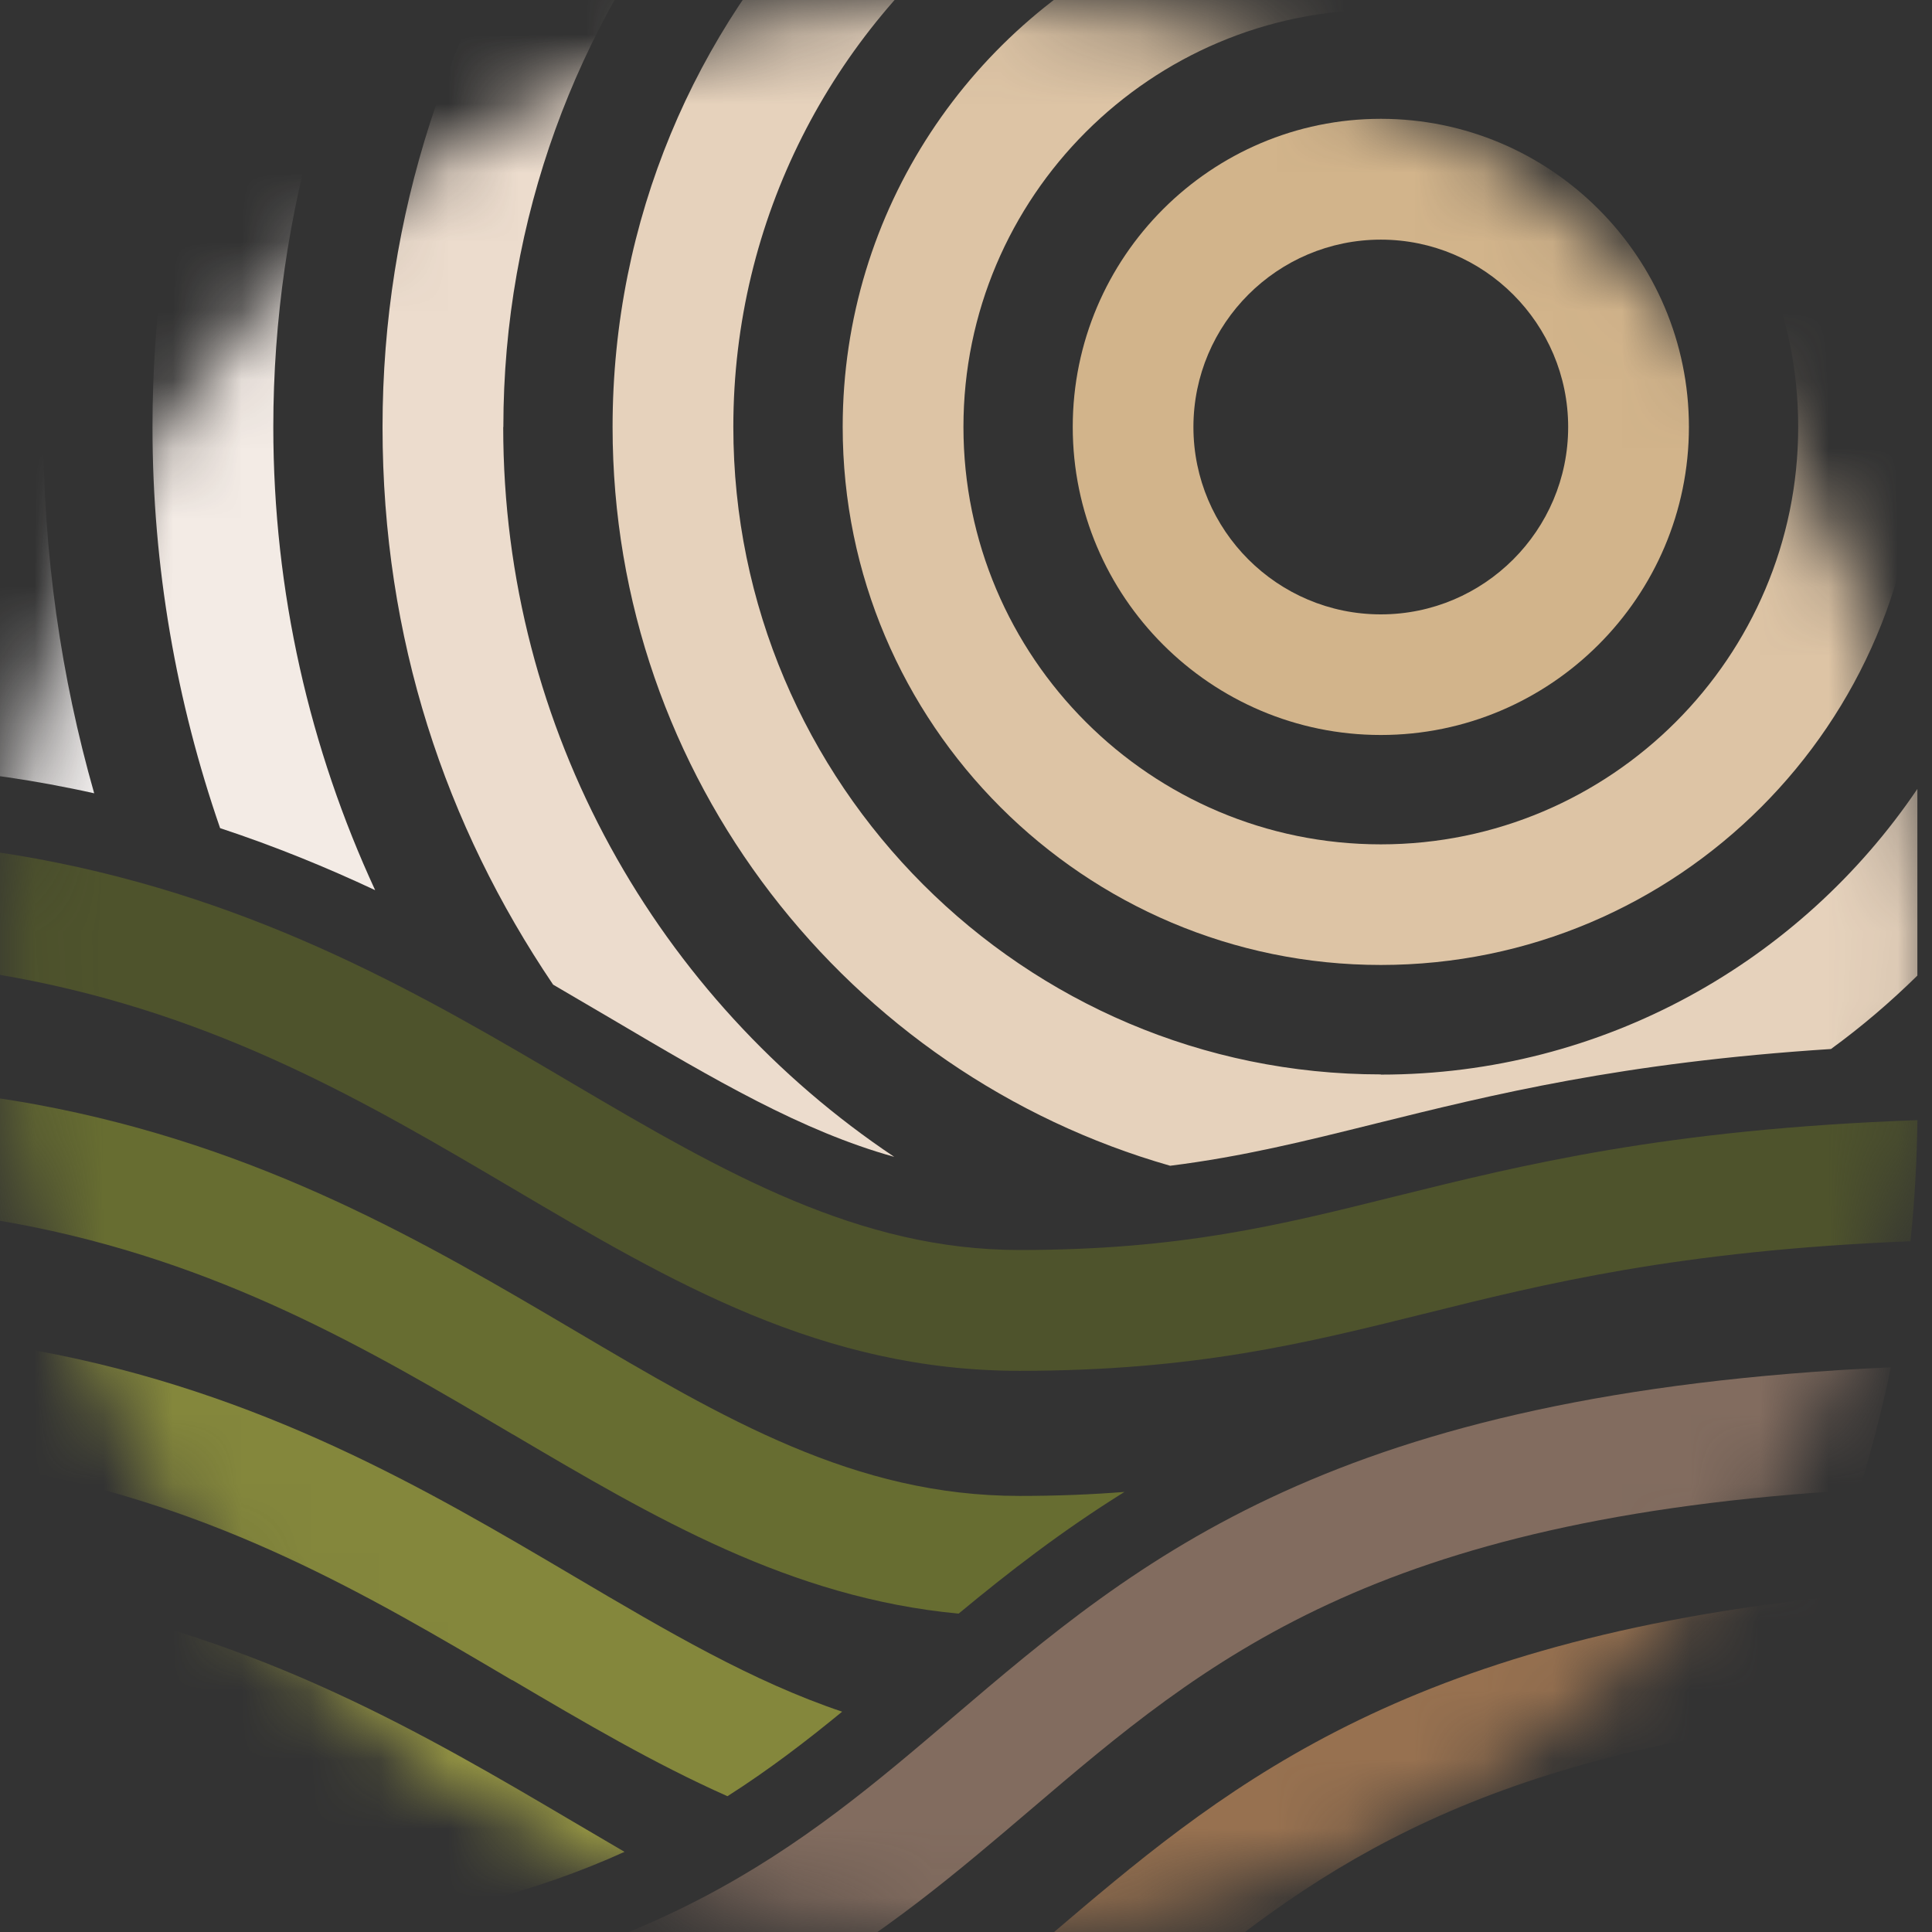
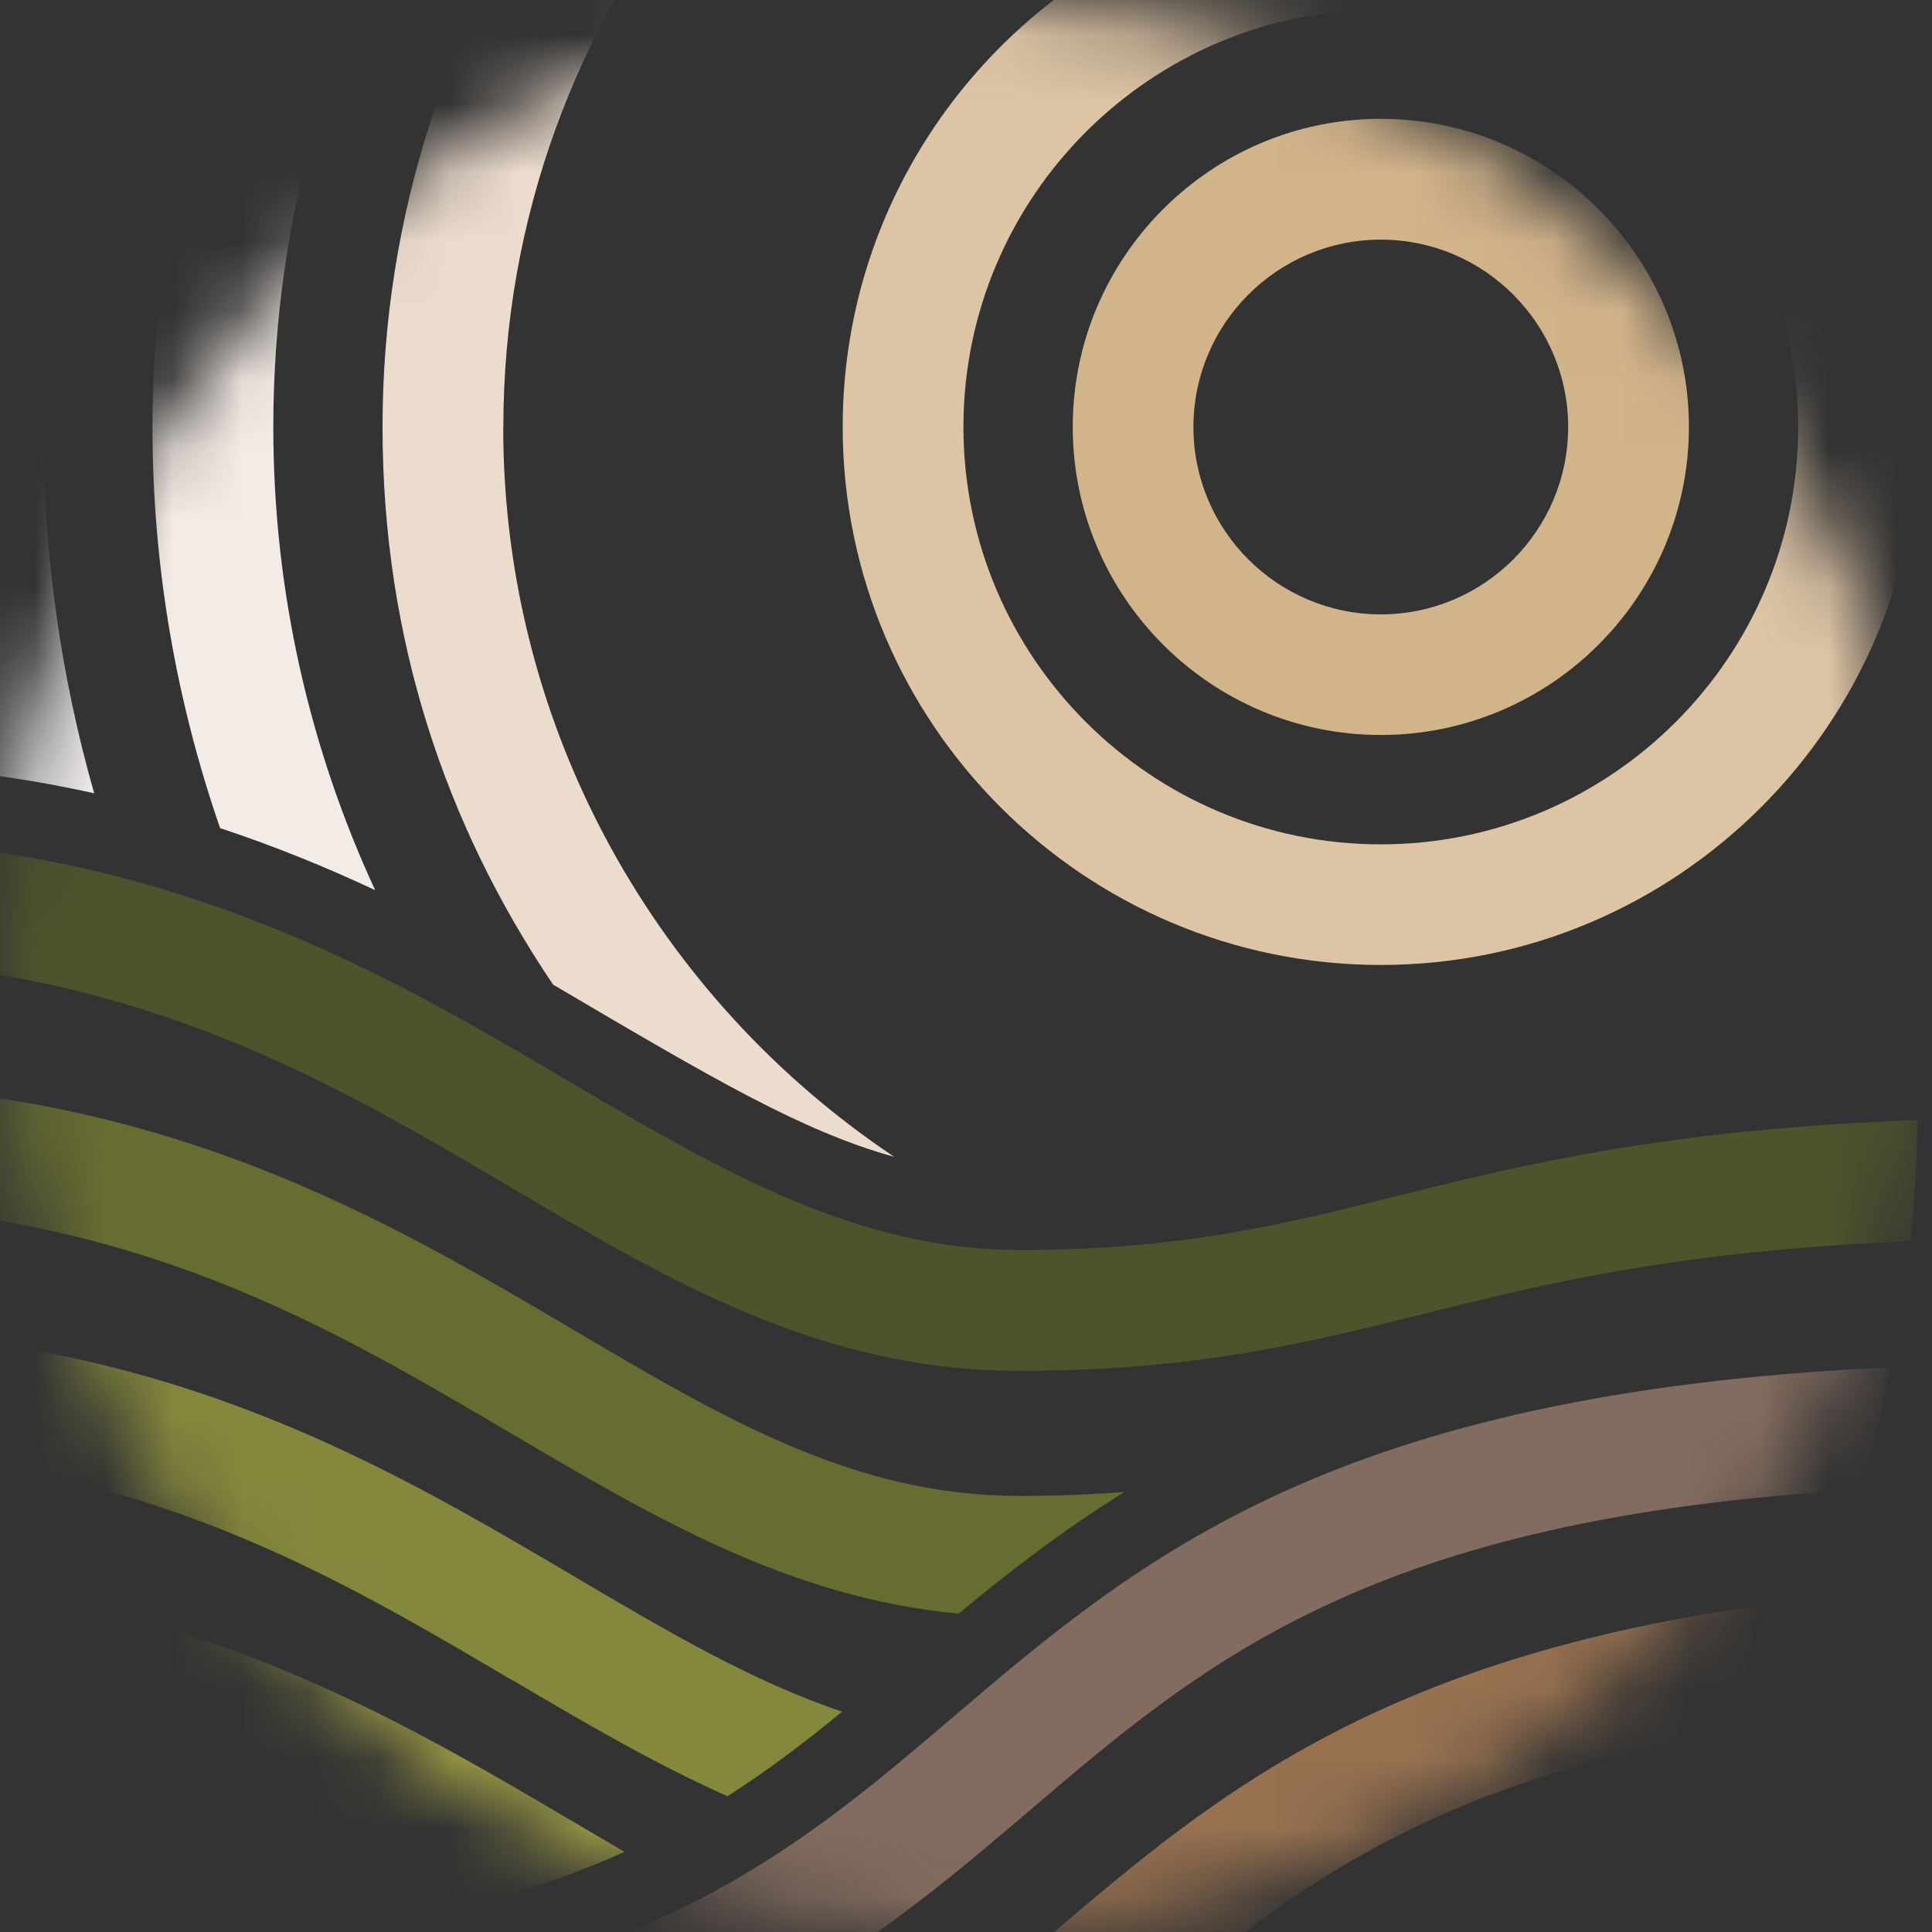
<svg xmlns="http://www.w3.org/2000/svg" width="28" height="28" viewBox="0 0 28 28" fill="none">
  <rect x="0" y="0" width="28" height="28" fill="#333333" stroke="none" />
  <mask id="mask0_24_60" style="mask-type:luminance" maskUnits="userSpaceOnUse" x="0" y="0" width="28" height="28">
    <path d="M0 13.999C0 21.732 6.268 28 13.999 28C21.731 28 28 21.732 28 13.999C28 6.266 21.732 0 13.999 0C6.266 0 0 6.268 0 13.999Z" fill="white" />
  </mask>
  <g mask="url(#mask0_24_60)">
    <path d="M9.052 26.839C8.81 26.698 8.566 26.555 8.316 26.407C6.198 25.158 3.801 23.742 0.524 23.138C0.443 23.122 0.363 23.112 0.282 23.098C0.559 23.78 0.877 24.442 1.231 25.084C3.446 25.648 5.206 26.612 6.88 27.592C7.701 27.381 8.415 27.127 9.052 26.838" fill="#A3A345" />
    <path d="M7.425 24.349C8.469 24.964 9.482 25.56 10.543 26.032C11.14 25.651 11.679 25.239 12.205 24.807C10.903 24.369 9.674 23.645 8.315 22.843C6.199 21.594 3.8 20.178 0.523 19.574C0.079 19.491 -0.361 19.431 -0.797 19.385C-0.686 20 -0.545 20.607 -0.374 21.203C-0.181 21.23 0.012 21.261 0.204 21.296C3.175 21.845 5.335 23.118 7.424 24.352" fill="#84873C" />
    <path d="M7.426 20.784C9.489 22.001 11.451 23.156 13.893 23.386C14.614 22.788 15.389 22.187 16.297 21.622C15.83 21.659 15.328 21.68 14.775 21.68C12.388 21.68 10.502 20.567 8.316 19.276C6.198 18.027 3.801 16.613 0.524 16.007C-0.023 15.907 -0.564 15.837 -1.1 15.787V16.036C-1.1 16.546 -1.077 17.051 -1.036 17.553C-0.622 17.597 -0.208 17.653 0.206 17.729C3.177 18.278 5.337 19.552 7.427 20.786" fill="#676D31" />
    <path d="M20.213 17.341C18.544 17.757 17.102 18.116 14.775 18.116C12.449 18.116 10.502 17.002 8.316 15.713C6.2 14.464 3.801 13.048 0.524 12.444C-0.024 12.344 -0.564 12.274 -1.1 12.225V13.982C-0.665 14.026 -0.229 14.086 0.206 14.165C3.177 14.714 5.337 15.989 7.426 17.221C9.732 18.583 11.911 19.867 14.775 19.867C17.316 19.867 18.929 19.465 20.636 19.041C22.377 18.607 24.317 18.125 27.688 17.989C27.749 17.41 27.781 16.824 27.789 16.234C24.144 16.365 22.072 16.88 20.214 17.341" fill="#4E532C" />
    <path d="M15.221 28.048C13.339 29.653 11.527 31.194 7.798 31.984C7.873 32.029 7.947 32.078 8.023 32.122L9.898 33.244C12.936 32.294 14.664 30.823 16.357 29.379C18.516 27.539 20.588 25.775 25.485 25.038C25.818 24.429 26.119 23.802 26.384 23.159C20.145 23.854 17.649 25.979 15.222 28.047" fill="#977150" />
    <path d="M13.806 24.891C11.598 26.773 9.49 28.568 4.267 29.166C4.797 29.704 5.36 30.212 5.956 30.689C10.661 29.872 12.829 28.023 14.942 26.222C17.483 24.056 19.902 21.999 26.947 21.591C27.127 21.008 27.28 20.417 27.404 19.816C19.334 20.184 16.526 22.572 13.806 24.891Z" fill="#826C5F" />
    <path d="M16.206 31.262C14.887 32.386 13.603 33.479 11.671 34.305L13.03 35.119L13.476 35.385C15.042 34.554 16.2 33.567 17.342 32.595C18.74 31.404 20.102 30.244 22.215 29.376C22.995 28.604 23.704 27.771 24.334 26.884C20.231 27.838 18.195 29.569 16.207 31.264" fill="#716CAF" />
    <path d="M20.012 10.652C17.55 10.652 15.547 8.649 15.547 6.187C15.547 3.726 17.55 1.722 20.012 1.722C22.473 1.722 24.477 3.726 24.477 6.187C24.477 8.649 22.473 10.652 20.012 10.652ZM20.012 3.473C18.515 3.473 17.296 4.69 17.296 6.189C17.296 7.687 18.515 8.904 20.012 8.904C21.509 8.904 22.727 7.686 22.727 6.189C22.727 4.692 21.51 3.473 20.012 3.473Z" fill="#D2B48B" />
    <path d="M25.015 0.21L16.777 -0.907C14.088 0.325 12.213 3.041 12.213 6.187C12.213 10.488 15.713 13.985 20.012 13.985C24.311 13.985 27.81 10.488 27.81 6.187C27.81 3.789 26.722 1.641 25.014 0.21M20.012 12.237C16.677 12.237 13.963 9.525 13.963 6.188C13.963 2.852 16.677 0.14 20.012 0.14C23.346 0.14 26.061 2.854 26.061 6.188C26.061 9.523 23.346 12.237 20.012 12.237Z" fill="#DDC4A5" />
-     <path d="M20.011 15.571C14.837 15.571 10.628 11.361 10.628 6.187C10.628 3.166 12.065 0.473 14.291 -1.243L12.018 -1.55C10.075 0.455 8.878 3.184 8.878 6.189C8.878 11.27 12.3 15.563 16.959 16.895C18.015 16.762 18.914 16.538 19.947 16.281C21.625 15.865 23.506 15.398 26.536 15.203C26.98 14.88 27.397 14.523 27.788 14.139V11.434C26.101 13.929 23.244 15.574 20.011 15.574" fill="#E6D2BC" />
-     <path d="M7.295 6.189C7.295 3.161 8.36 0.38 10.13 -1.806L8.147 -2.075C6.51 0.269 5.544 3.117 5.544 6.189C5.544 9.26 6.456 11.96 8.016 14.27C8.306 14.439 8.591 14.606 8.869 14.77C10.354 15.647 11.623 16.394 12.96 16.766C9.546 14.484 7.293 10.594 7.293 6.189" fill="#ECDCCD" />
+     <path d="M7.295 6.189C7.295 3.161 8.36 0.38 10.13 -1.806L8.147 -2.075C6.51 0.269 5.544 3.117 5.544 6.189C5.544 9.26 6.456 11.96 8.016 14.27C10.354 15.647 11.623 16.394 12.96 16.766C9.546 14.484 7.293 10.594 7.293 6.189" fill="#ECDCCD" />
    <path d="M6.404 -2.311L4.521 -2.566C3.053 0.021 2.21 3.008 2.21 6.189C2.21 8.224 2.559 10.178 3.19 12.002C3.992 12.267 4.736 12.572 5.437 12.901C4.492 10.856 3.961 8.585 3.961 6.189C3.961 3.069 4.859 0.155 6.404 -2.311Z" fill="#F3EBE5" />
    <path d="M2.837 -2.794L1.001 -3.044C-0.36 -0.252 -1.124 2.88 -1.124 6.189C-1.124 7.908 -0.916 9.58 -0.526 11.182C-0.09 11.232 0.323 11.293 0.721 11.366C0.94 11.407 1.155 11.45 1.365 11.497C0.884 9.81 0.627 8.029 0.627 6.188C0.627 2.949 1.427 -0.109 2.837 -2.796" fill="#F4F1F0" />
  </g>
</svg>